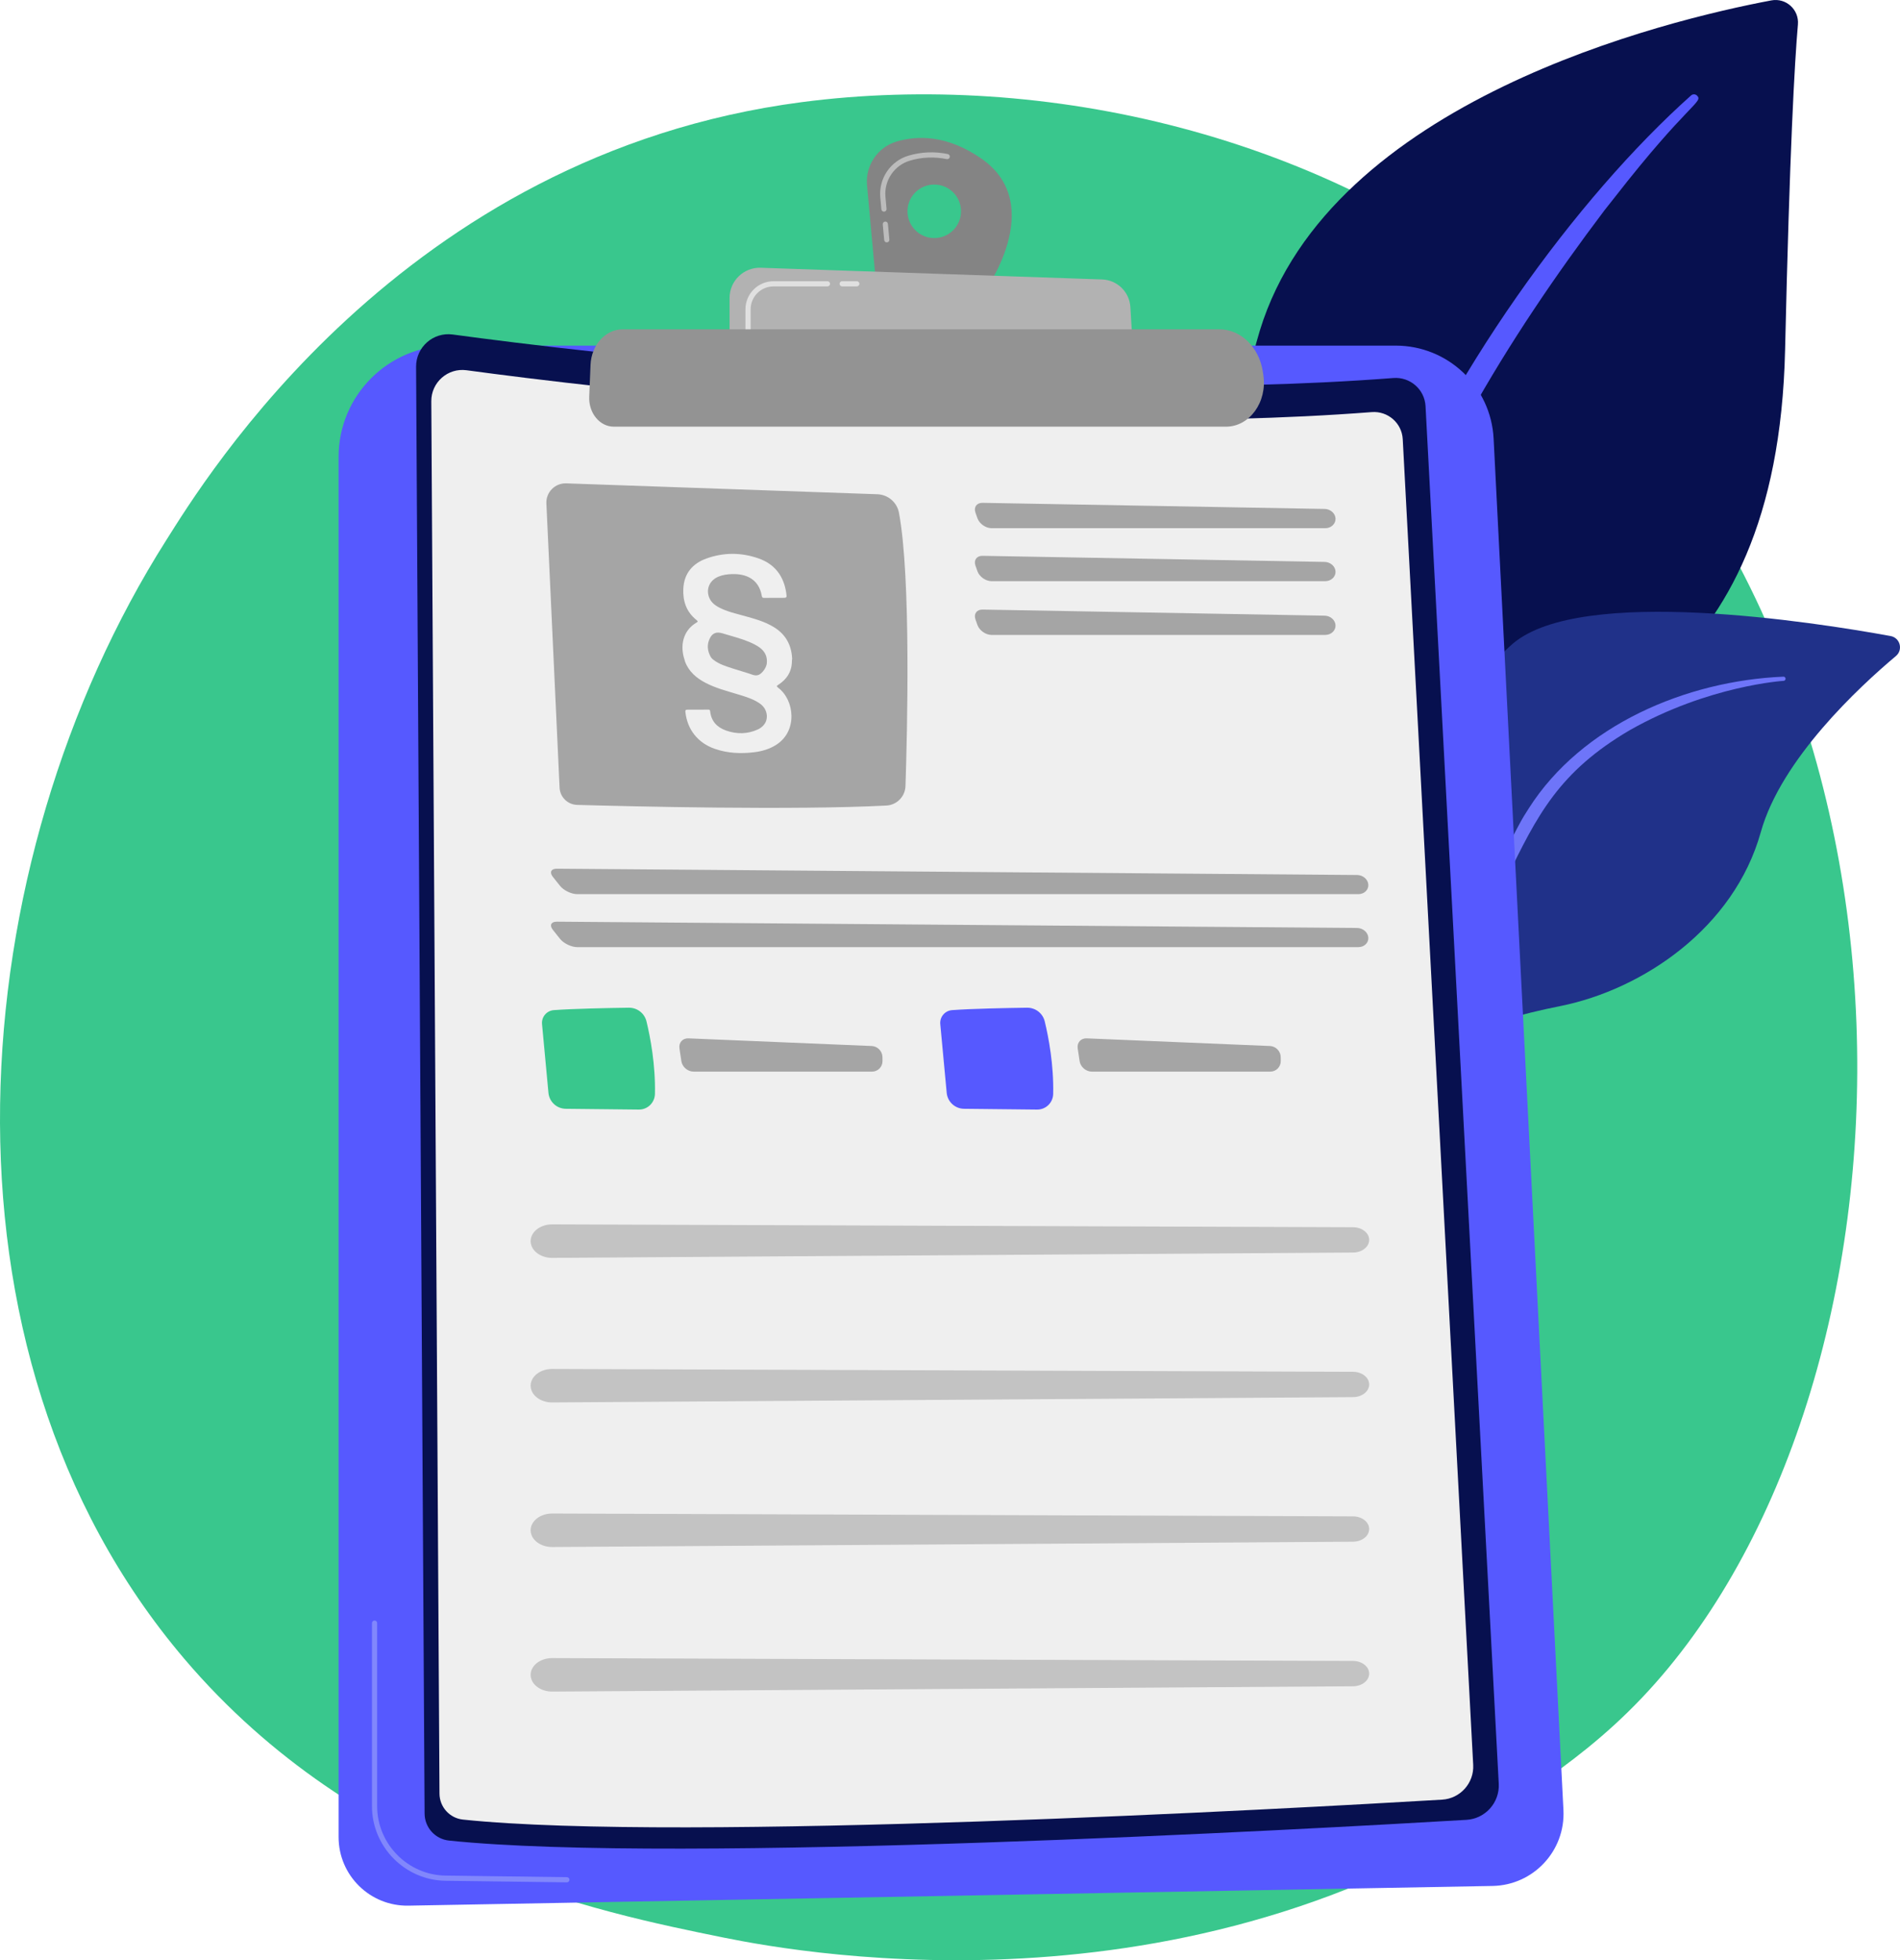
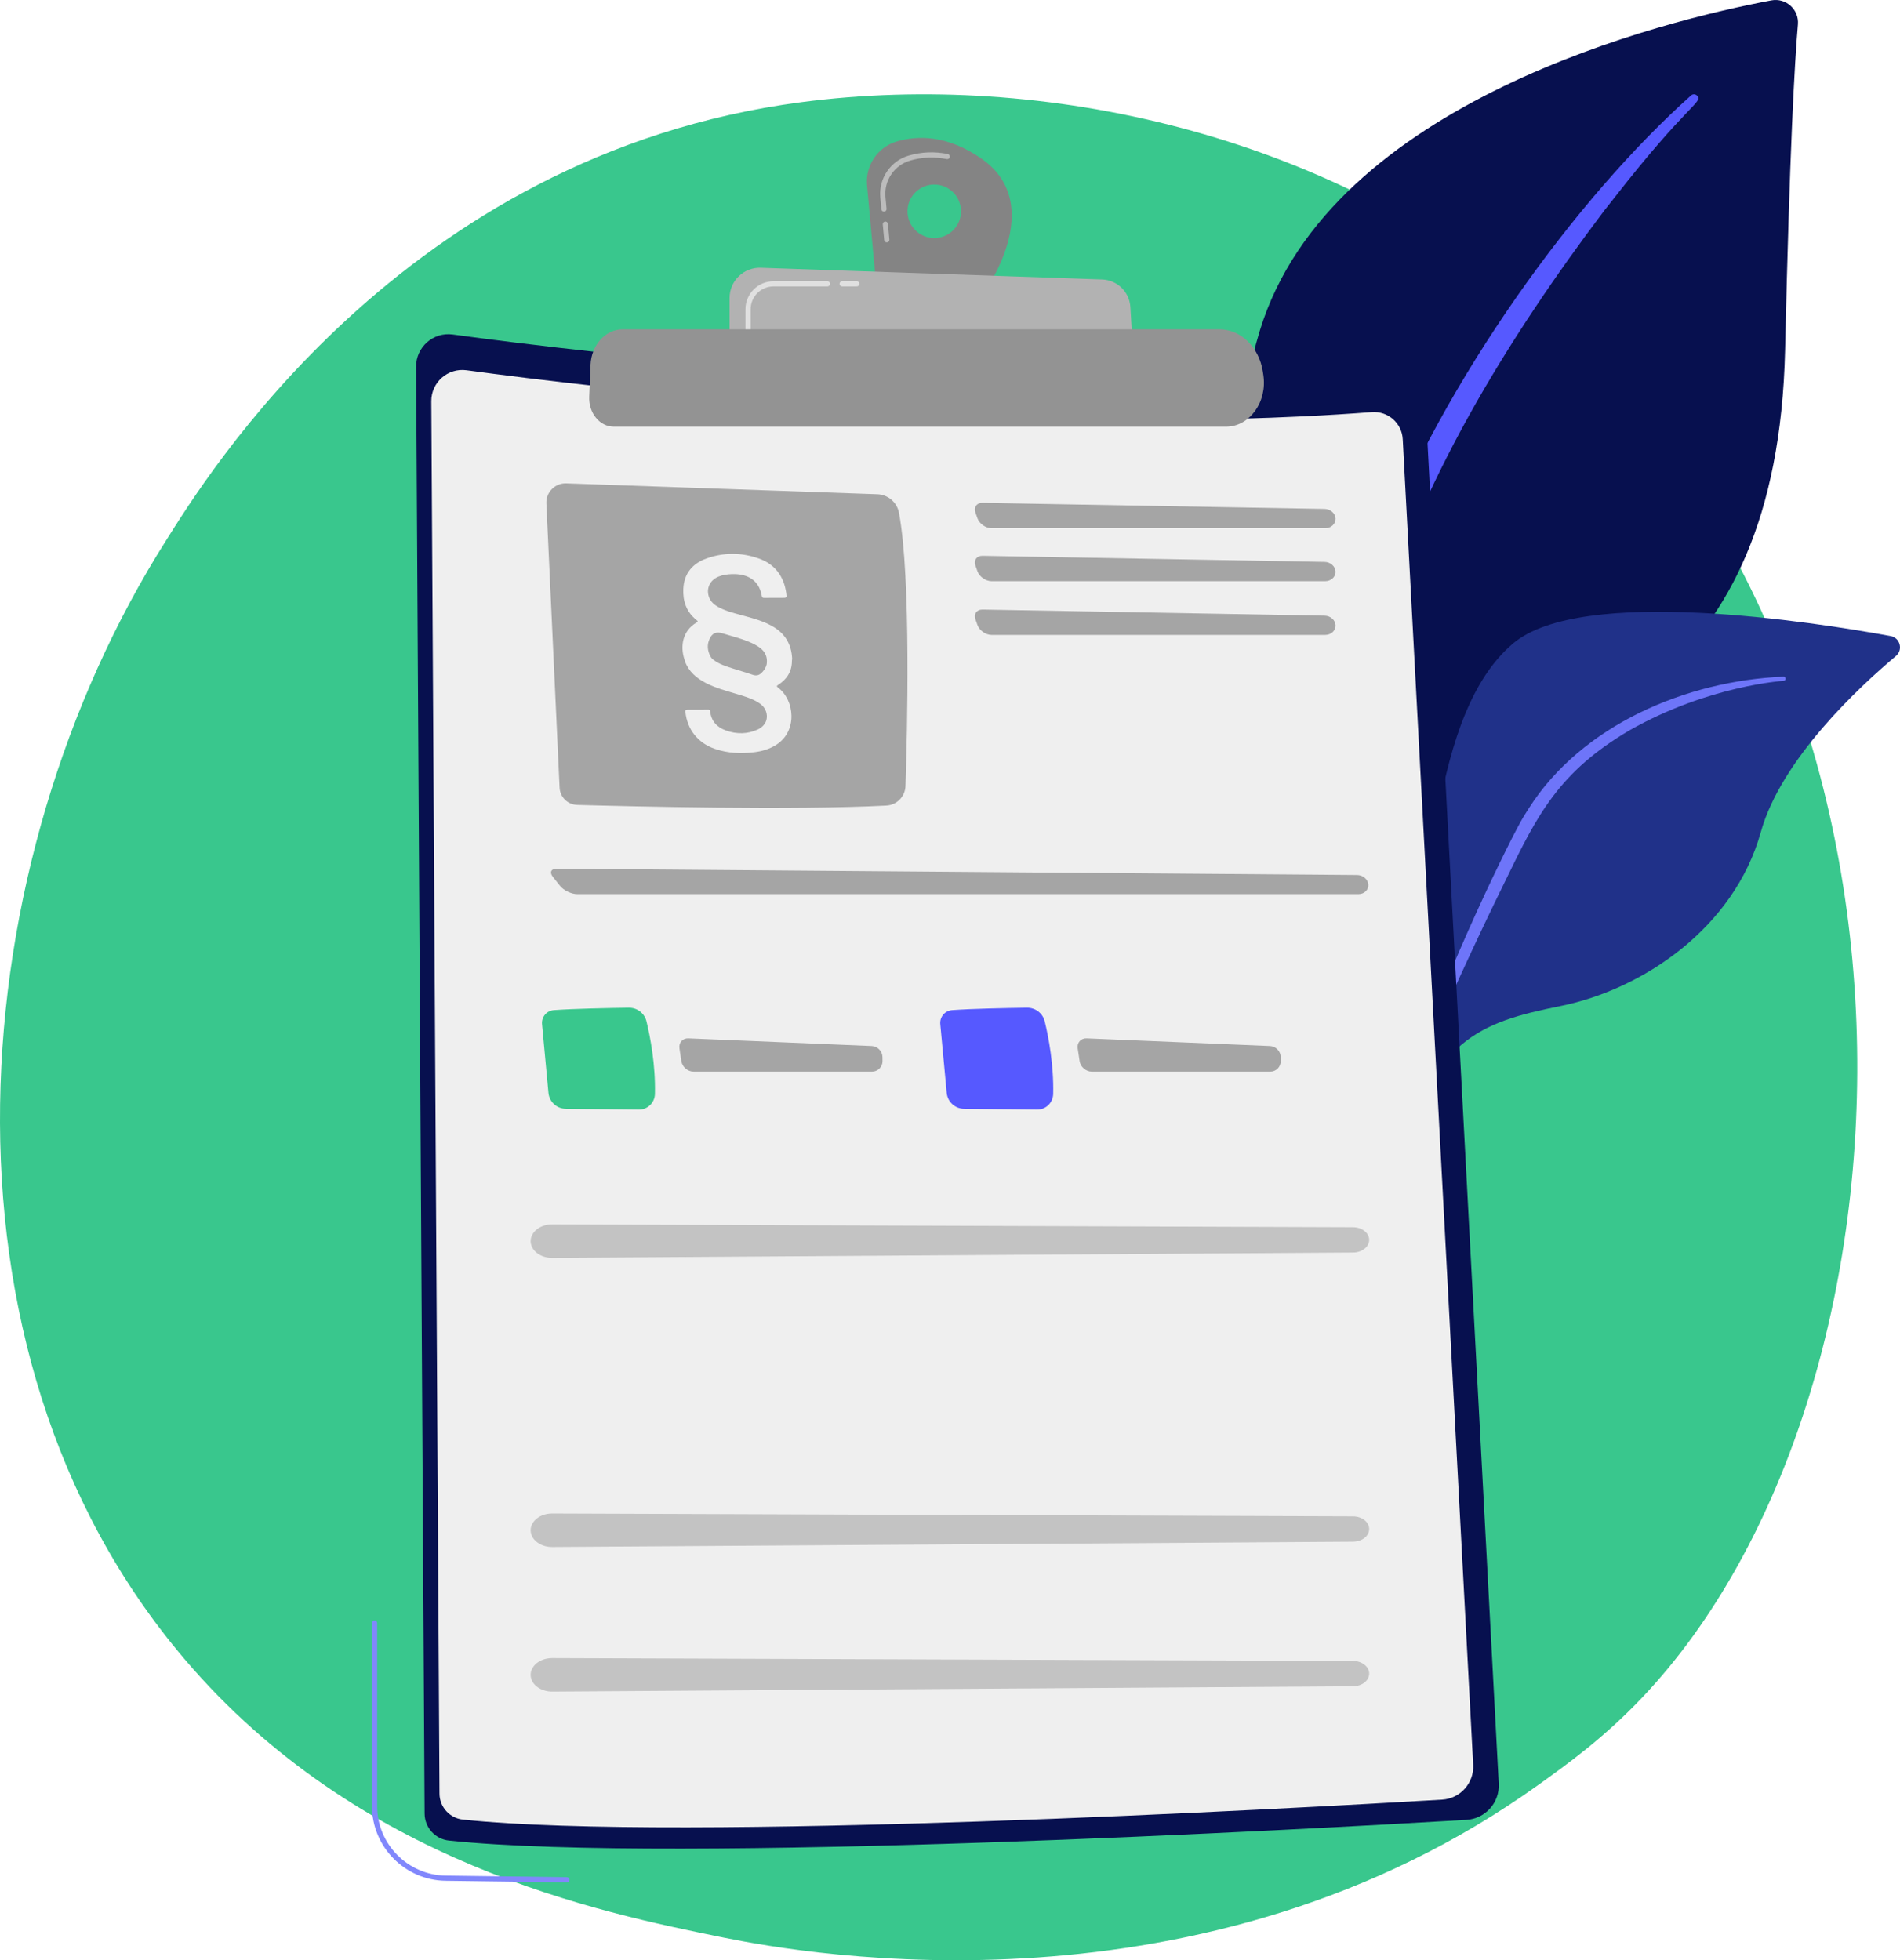
<svg xmlns="http://www.w3.org/2000/svg" id="Warstwa_2" data-name="Warstwa 2" viewBox="0 0 3578.644 3692.159">
  <g id="Illustration">
    <g>
      <path d="M3092.65,3197.807c-71.831,75.621-139.797,124.388-193.496,162.918-631.218,452.906-1378.117,320.886-1536.854,288.645-234.405-47.609-687.504-139.636-1015.087-524.866-495.605-582.821-418.432-1501.041-34.007-2107.17,70.317-110.871,441.754-726.233,1196.697-824.918,456.884-59.723,989.463,60.731,1375.142,383.854,809.575,678.264,751.942,2048.476,207.605,2621.537Z" style="fill: #39c78d; stroke-width: 0px;" />
      <g>
        <g>
          <path d="M2553.172,2065.181s-10.655-447.977,195.679-567.876c206.333-119.899,598.647-194.859,613.351-838.112,8.61-376.589,17.927-541.24,24.173-613.035,2.436-28.006-22.451-50.612-50.077-45.408-195.415,36.813-830.234,188.338-963.329,621.631-157.785,513.673,180.202,1442.801,180.202,1442.801Z" style="fill: #07104f; stroke-width: 0px;" />
          <path d="M3185.171,179.723c-214.507,191.31-462.546,529.89-594.752,868.471-16.97,55.8-66.61,174.465-88.167,385.301-19.253,175.841-9.682,361.652,13.664,484.65,1.476,7.776,8.976,12.883,16.752,11.407,13.371-2.536,11.592-16.917,11.472-16.464-26.662-210.144-15.595-471.704,45.499-707.707,78.053-289.784,252.141-570.74,432.205-809.031l18.53-23.464c139.506-179.159,168.875-180.479,155.834-192.968-3.08-2.95-7.901-2.976-11.036-.195Z" style="fill: #5659ff; stroke-width: 0px;" />
        </g>
        <g>
          <path d="M2295.318,2886.879c-27.916,13.688,264.282-353.753,355.814-930.847,43.132-271.942,43.695-612.662,198.605-743.963,128.927-109.278,567.647-40.287,711.196-14.068,17.938,3.276,23.976,25.934,10.013,37.662-68.84,57.813-216.101,194.181-254.471,331.615-50.574,181.148-222.796,296.368-376.977,327.55-154.181,31.182-239.949,61.443-315.062,308.013-75.112,246.57-249.797,645.143-329.118,684.038Z" style="fill: #203189; stroke-width: 0px;" />
          <path d="M3359.039,1274.538c-183.147,7.671-379.741,91.216-479.505,247.93l-9.417,14.954c-21.748,35.064-145.004,284.331-213.46,490.959-.852,2.576.544,5.356,3.119,6.21,4.376,1.448,6.567-3.366,6.149-2.941,47.695-116.73,116.196-264.724,170.754-375.396,58.508-120.765,99.452-202.551,232.905-280.89,148.538-84.367,290.444-93.052,290.018-92.965,2.166-.221,3.743-2.156,3.521-4.322-.212-2.083-2.022-3.621-4.086-3.539Z" style="fill: #6e75f9; stroke-width: 0px;" />
        </g>
      </g>
      <g>
-         <path d="M637.738,860.505c0-115.707,93.799-209.505,209.506-209.505h1781.647c98.292,0,179.342,77.028,184.34,175.193l131.511,2583.056c3.911,76.818-56.559,141.613-133.464,143.012l-2041.993,37.113c-72.261,1.313-131.548-56.905-131.548-129.178V860.505Z" style="fill: #5659ff; stroke-width: 0px;" />
        <path d="M1067.728,3545.46h-.064l-228.487-2.953c-76.402-.991-138.557-63.957-138.557-140.36v-344.973c0-2.696,2.184-4.878,4.878-4.878s4.878,2.182,4.878,4.878v344.973c0,71.092,57.835,129.68,128.928,130.604l228.485,2.954c2.694.033,4.849,2.248,4.816,4.94-.035,2.672-2.212,4.816-4.875,4.816Z" style="fill: #8187fc; stroke-width: 0px;" />
        <g>
          <path d="M783.7,690.757c-.218-37.019,32.338-65.671,69.023-60.696,243.3,32.994,1079.946,135.038,1771.674,81.938,31.546-2.422,58.922,21.479,60.601,53.073l137.896,2594.57c1.891,35.576-25.275,65.998-60.839,68.103-290.928,17.217-1489.061,83.772-1916.417,39.011-26.01-2.725-45.753-24.623-45.907-50.775l-16.031-2725.223Z" style="fill: #07104f; stroke-width: 0px;" />
          <path d="M812.359,755.775c-.21-35.625,31.121-63.198,66.424-58.41,234.138,31.751,1039.279,129.953,1704.961,78.852,30.357-2.33,56.703,20.671,58.319,51.075l132.704,2496.87c1.82,34.236-24.324,63.513-58.548,65.538-279.973,16.568-1432.989,80.617-1844.253,37.541-25.03-2.621-44.03-23.695-44.178-48.863l-15.428-2622.603Z" style="fill: #efefef; stroke-width: 0px;" />
          <path d="M1029.105,948.281l24.867,535.304c.827,17.804,15.21,31.96,33.026,32.463,99.139,2.796,408.059,10.331,582.488,1.237,19.731-1.029,35.34-16.991,35.994-36.737,3.326-100.389,10.605-392.58-12.272-514.726-3.696-19.73-20.654-34.188-40.716-34.889l-585.978-20.493c-21.13-.738-38.39,16.72-37.409,37.841Z" style="fill: #a5a5a5; stroke-width: 0px;" />
          <path d="M2496.092,994.878c10.956,0,19.684-8.081,19.396-17.958-.288-9.877-9.487-18.117-20.442-18.313l-644.481-11.485c-10.955-.195-16.939,8.1-13.3,18.434l3.709,10.532c3.64,10.334,15.582,18.789,26.538,18.789h628.579Z" style="fill: #a5a5a5; stroke-width: 0px;" />
          <path d="M1850.565,1046.916c-10.955-.195-16.939,8.1-13.3,18.434l3.709,10.532c3.64,10.334,15.582,18.789,26.538,18.789h628.579c10.956,0,19.684-8.081,19.396-17.958-.288-9.877-9.487-18.117-20.442-18.313l-644.481-11.485Z" style="fill: #a5a5a5; stroke-width: 0px;" />
          <path d="M1850.565,1148.16c-10.955-.195-16.939,8.1-13.3,18.434l3.709,10.532c3.64,10.334,15.582,18.789,26.538,18.789h628.579c10.956,0,19.684-8.081,19.396-17.958-.288-9.877-9.487-18.118-20.442-18.313l-644.481-11.485Z" style="fill: #a5a5a5; stroke-width: 0px;" />
          <path d="M2558.506,1684.166c10.956,0,19.387-8.081,18.735-17.958-.652-9.877-10.15-18.028-21.105-18.115l-1507.284-11.88c-10.956-.086-14.336,6.856-7.511,15.427l13.491,16.943c6.825,8.571,21.373,15.584,32.329,15.584h1471.346Z" style="fill: #a5a5a5; stroke-width: 0px;" />
-           <path d="M1048.851,1736.006c-10.956-.086-14.336,6.856-7.511,15.427l13.491,16.943c6.825,8.571,21.373,15.584,32.329,15.584h1471.346c10.956,0,19.387-8.081,18.735-17.958-.652-9.877-10.15-18.028-21.105-18.115l-1507.284-11.88Z" style="fill: #a5a5a5; stroke-width: 0px;" />
          <path d="M1043.012,1902.633c36.195-2.774,103.976-4.06,141.286-4.581,15.81-.221,29.676,10.488,33.383,25.859,7.201,29.853,17.134,81.688,15.884,136.609-.375,16.448-13.848,29.578-30.299,29.4l-137.686-1.483c-16.932-.182-30.99-13.127-32.565-29.986l-12.105-129.528c-1.252-13.398,8.685-25.263,22.102-26.291Z" style="fill: #39c78d; stroke-width: 0px;" />
          <path d="M1296.678,1955.781c-10.947-.458-18.572,8.033-16.945,18.868l3.618,24.091c1.627,10.835,11.923,19.7,22.879,19.7h336.305c10.956,0,19.809-8.963,19.672-19.919l-.094-7.558c-.137-10.955-9.205-20.293-20.151-20.751l-345.285-14.43Z" style="fill: #a5a5a5; stroke-width: 0px;" />
          <path d="M1793.111,1902.633c36.195-2.774,103.976-4.06,141.287-4.581,15.81-.221,29.676,10.488,33.383,25.859,7.201,29.853,17.134,81.688,15.884,136.609-.374,16.448-13.847,29.578-30.299,29.4l-137.687-1.483c-16.932-.182-30.989-13.127-32.565-29.986l-12.105-129.528c-1.252-13.398,8.684-25.263,22.102-26.291Z" style="fill: #5659ff; stroke-width: 0px;" />
          <path d="M2046.777,1955.781c-10.947-.458-18.572,8.033-16.944,18.868l3.618,24.091c1.627,10.835,11.923,19.7,22.879,19.7h336.305c10.956,0,19.809-8.963,19.672-19.919l-.094-7.558c-.136-10.955-9.204-20.293-20.151-20.751l-345.285-14.43Z" style="fill: #a5a5a5; stroke-width: 0px;" />
          <g>
            <g style="opacity: .6;">
              <path d="M1000.813,2345.758c4.719,13.948,20.975,23.623,39.481,23.501l1508.195-10.023c17.062-.113,30.71-11.08,30.337-24.375-.363-12.926-13.871-23.274-30.458-23.333l-1508.234-5.361c-26.623-.095-46.11,19.527-39.32,39.592Z" style="fill: #a5a5a5; stroke-width: 0px;" />
            </g>
            <g style="opacity: .6;">
-               <path d="M1000.813,2618.062c4.719,13.948,20.975,23.623,39.481,23.501l1508.195-10.023c17.062-.113,30.71-11.08,30.337-24.376-.363-12.926-13.871-23.274-30.458-23.333l-1508.234-5.362c-26.623-.095-46.11,19.527-39.32,39.592Z" style="fill: #a5a5a5; stroke-width: 0px;" />
-             </g>
+               </g>
            <g style="opacity: .6;">
              <path d="M1000.813,2890.365c4.719,13.948,20.975,23.624,39.481,23.501l1508.195-10.023c17.062-.113,30.71-11.079,30.337-24.375-.363-12.926-13.871-23.274-30.458-23.333l-1508.234-5.362c-26.623-.094-46.11,19.527-39.32,39.592Z" style="fill: #a5a5a5; stroke-width: 0px;" />
            </g>
            <g style="opacity: .6;">
              <path d="M1000.813,3162.669h0c4.719,13.948,20.975,23.624,39.481,23.501l1508.195-10.022c17.062-.114,30.71-11.08,30.337-24.376-.363-12.926-13.871-23.274-30.458-23.333l-1508.234-5.362c-26.623-.094-46.11,19.527-39.32,39.592Z" style="fill: #a5a5a5; stroke-width: 0px;" />
            </g>
          </g>
        </g>
        <path d="M1848.567,298.812c-64.356-44.772-120.314-43.884-159.706-32.261-35.934,10.603-59.224,45.296-55.806,82.606l16.988,185.423,202.15,17.94s122.586-165.905-3.626-253.708ZM1759.669,448.403c-27.838,0-50.405-22.567-50.405-50.405s22.567-50.406,50.405-50.406,50.406,22.567,50.406,50.406-22.567,50.405-50.406,50.405Z" style="fill: #848484; stroke-width: 0px;" />
        <path d="M1670.236,456.581c-2.494,0-4.62-1.901-4.852-4.435l-2.706-29.53c-.247-2.682,1.73-5.055,4.412-5.302,2.736-.257,5.059,1.73,5.302,4.416l2.705,29.53c.248,2.682-1.729,5.054-4.411,5.302-.152.015-.303.019-.45.019ZM1664.934,398.712c-2.494,0-4.62-1.901-4.852-4.435l-2.056-22.417c-3.258-35.542,19.107-68.635,53.174-78.691,24.128-7.122,48.987-8.141,73.881-3.034,2.639.538,4.339,3.12,3.799,5.759-.541,2.634-3.098,4.321-5.757,3.797-23.32-4.773-46.586-3.825-69.163,2.834-29.613,8.741-49.054,37.528-46.221,68.449l2.055,22.417c.248,2.682-1.729,5.055-4.411,5.302-.152.014-.303.019-.45.019Z" style="fill: #bcbcbc; stroke-width: 0px;" />
        <path d="M1374.145,654.41v-93.225c0-32.181,26.672-57.956,58.835-56.854l642.746,22.022c28.524.977,51.625,23.492,53.334,51.983l5.371,89.576-760.286-13.501Z" style="fill: #b2b2b2; stroke-width: 0px;" />
        <path d="M1613.809,539.458h-27.641c-2.694,0-4.878-2.182-4.878-4.878s2.184-4.878,4.878-4.878h27.641c2.694,0,4.878,2.182,4.878,4.878s-2.184,4.878-4.878,4.878Z" style="fill: #e0e0e0; stroke-width: 0px;" />
        <path d="M1408.935,625.137c-2.694,0-4.878-2.182-4.878-4.878v-37.713c0-29.139,23.706-52.843,52.845-52.843h101.623c2.694,0,4.878,2.182,4.878,4.878s-2.184,4.878-4.878,4.878h-101.623c-23.758,0-43.089,19.331-43.089,43.087v37.713c0,2.697-2.184,4.878-4.878,4.878Z" style="fill: #e0e0e0; stroke-width: 0px;" />
        <path d="M1112.253,687.258c1.551-37.49,28.176-66.961,60.496-66.962l1123.961-.036c40.415-.001,74.966,33.774,81.859,80.021l.951,6.382c7.551,50.655-26.031,96.987-70.299,96.987h-1153.118c-26.492,0-47.604-25.724-46.332-56.455l2.481-59.937Z" style="fill: #939393; stroke-width: 0px;" />
      </g>
    </g>
    <path d="M1466.012,1289.762c16.353-10.541,25.735-25.34,25.552-45.736h0c.151-1.1.481-2.199.428-3.3-1.22-25.187-11.625-45.458-34.044-59.286-17.667-10.897-37.226-16.108-56.726-21.53-15.666-4.355-31.595-7.824-46.313-15.469-9.106-4.732-16.804-10.867-19.973-21.127-4.886-15.824,2.569-30.744,18.525-37.319,7.931-3.268,16.407-4.364,25.005-4.672,27.099-.97,51.071,9.658,56.404,41.336.535,3.179,2.002,3.5,4.594,3.478,11.206-.093,22.42-.039,33.632-.039,8.871,0,9.1-.02,7.815-8.968-4.527-31.527-21.213-54.368-51.806-65.21-33.135-11.745-66.409-11.459-98.368-.025-26.281,9.402-42.421,28.171-43.737,57.305-1.029,22.777,5.65,43.309,24.851,58.628,3.399,2.712,2.404,3.379-.378,5.048-26.011,15.594-30.756,44.435-22.071,70.046.243.948.402,1.922.741,2.84,7.104,19.247,21.571,31.499,39.194,40.627,18.532,9.598,38.461,14.787,58.142,20.742,12.6,3.813,25.291,7.399,37.012,13.836,8.022,4.405,15.098,9.906,18.218,18.974,4.865,14.138-1.109,27.601-15.907,34.263-18.978,8.543-38.947,8.913-59.243,1.788-17.312-6.076-28.107-17.862-30.026-36.446-.301-2.916-1.703-2.945-3.869-2.927-12.992.111-25.986.22-38.988.12-3.243-.025-4.094,1-3.754,4.21,3.521,33.223,23.604,58.567,55.641,69.591,24.392,8.393,49.132,9.305,73.921,6.322,15.038-1.81,29.189-6.067,41.839-14.203,40.472-26.029,34.025-84.158,3.471-107.189-3.698-2.787-2.944-3.668.22-5.707ZM1443.782,1252.301c-1.856,6.138-5.126,11.096-9.75,15.421-4.931,4.613-10.15,5.454-16.81,3.113-12.428-4.367-25.129-7.812-37.644-11.885-12.343-4.017-24.837-7.847-35.538-15.983-1.047-.795-3.864-2.723-5.795-6.364-6.071-11.446-6.801-22.567-1.605-33.642,5.025-10.709,12.799-13.614,24.544-9.952,4.88,1.521,9.8,2.893,14.701,4.34,15.65,4.62,31.362,9.032,46.019,16.798,12.407,6.574,22.076,14.989,22.53,30.18.033,1.12.016,5.764-.652,7.974Z" style="fill: #efefef; stroke-width: 0px;" />
  </g>
</svg>